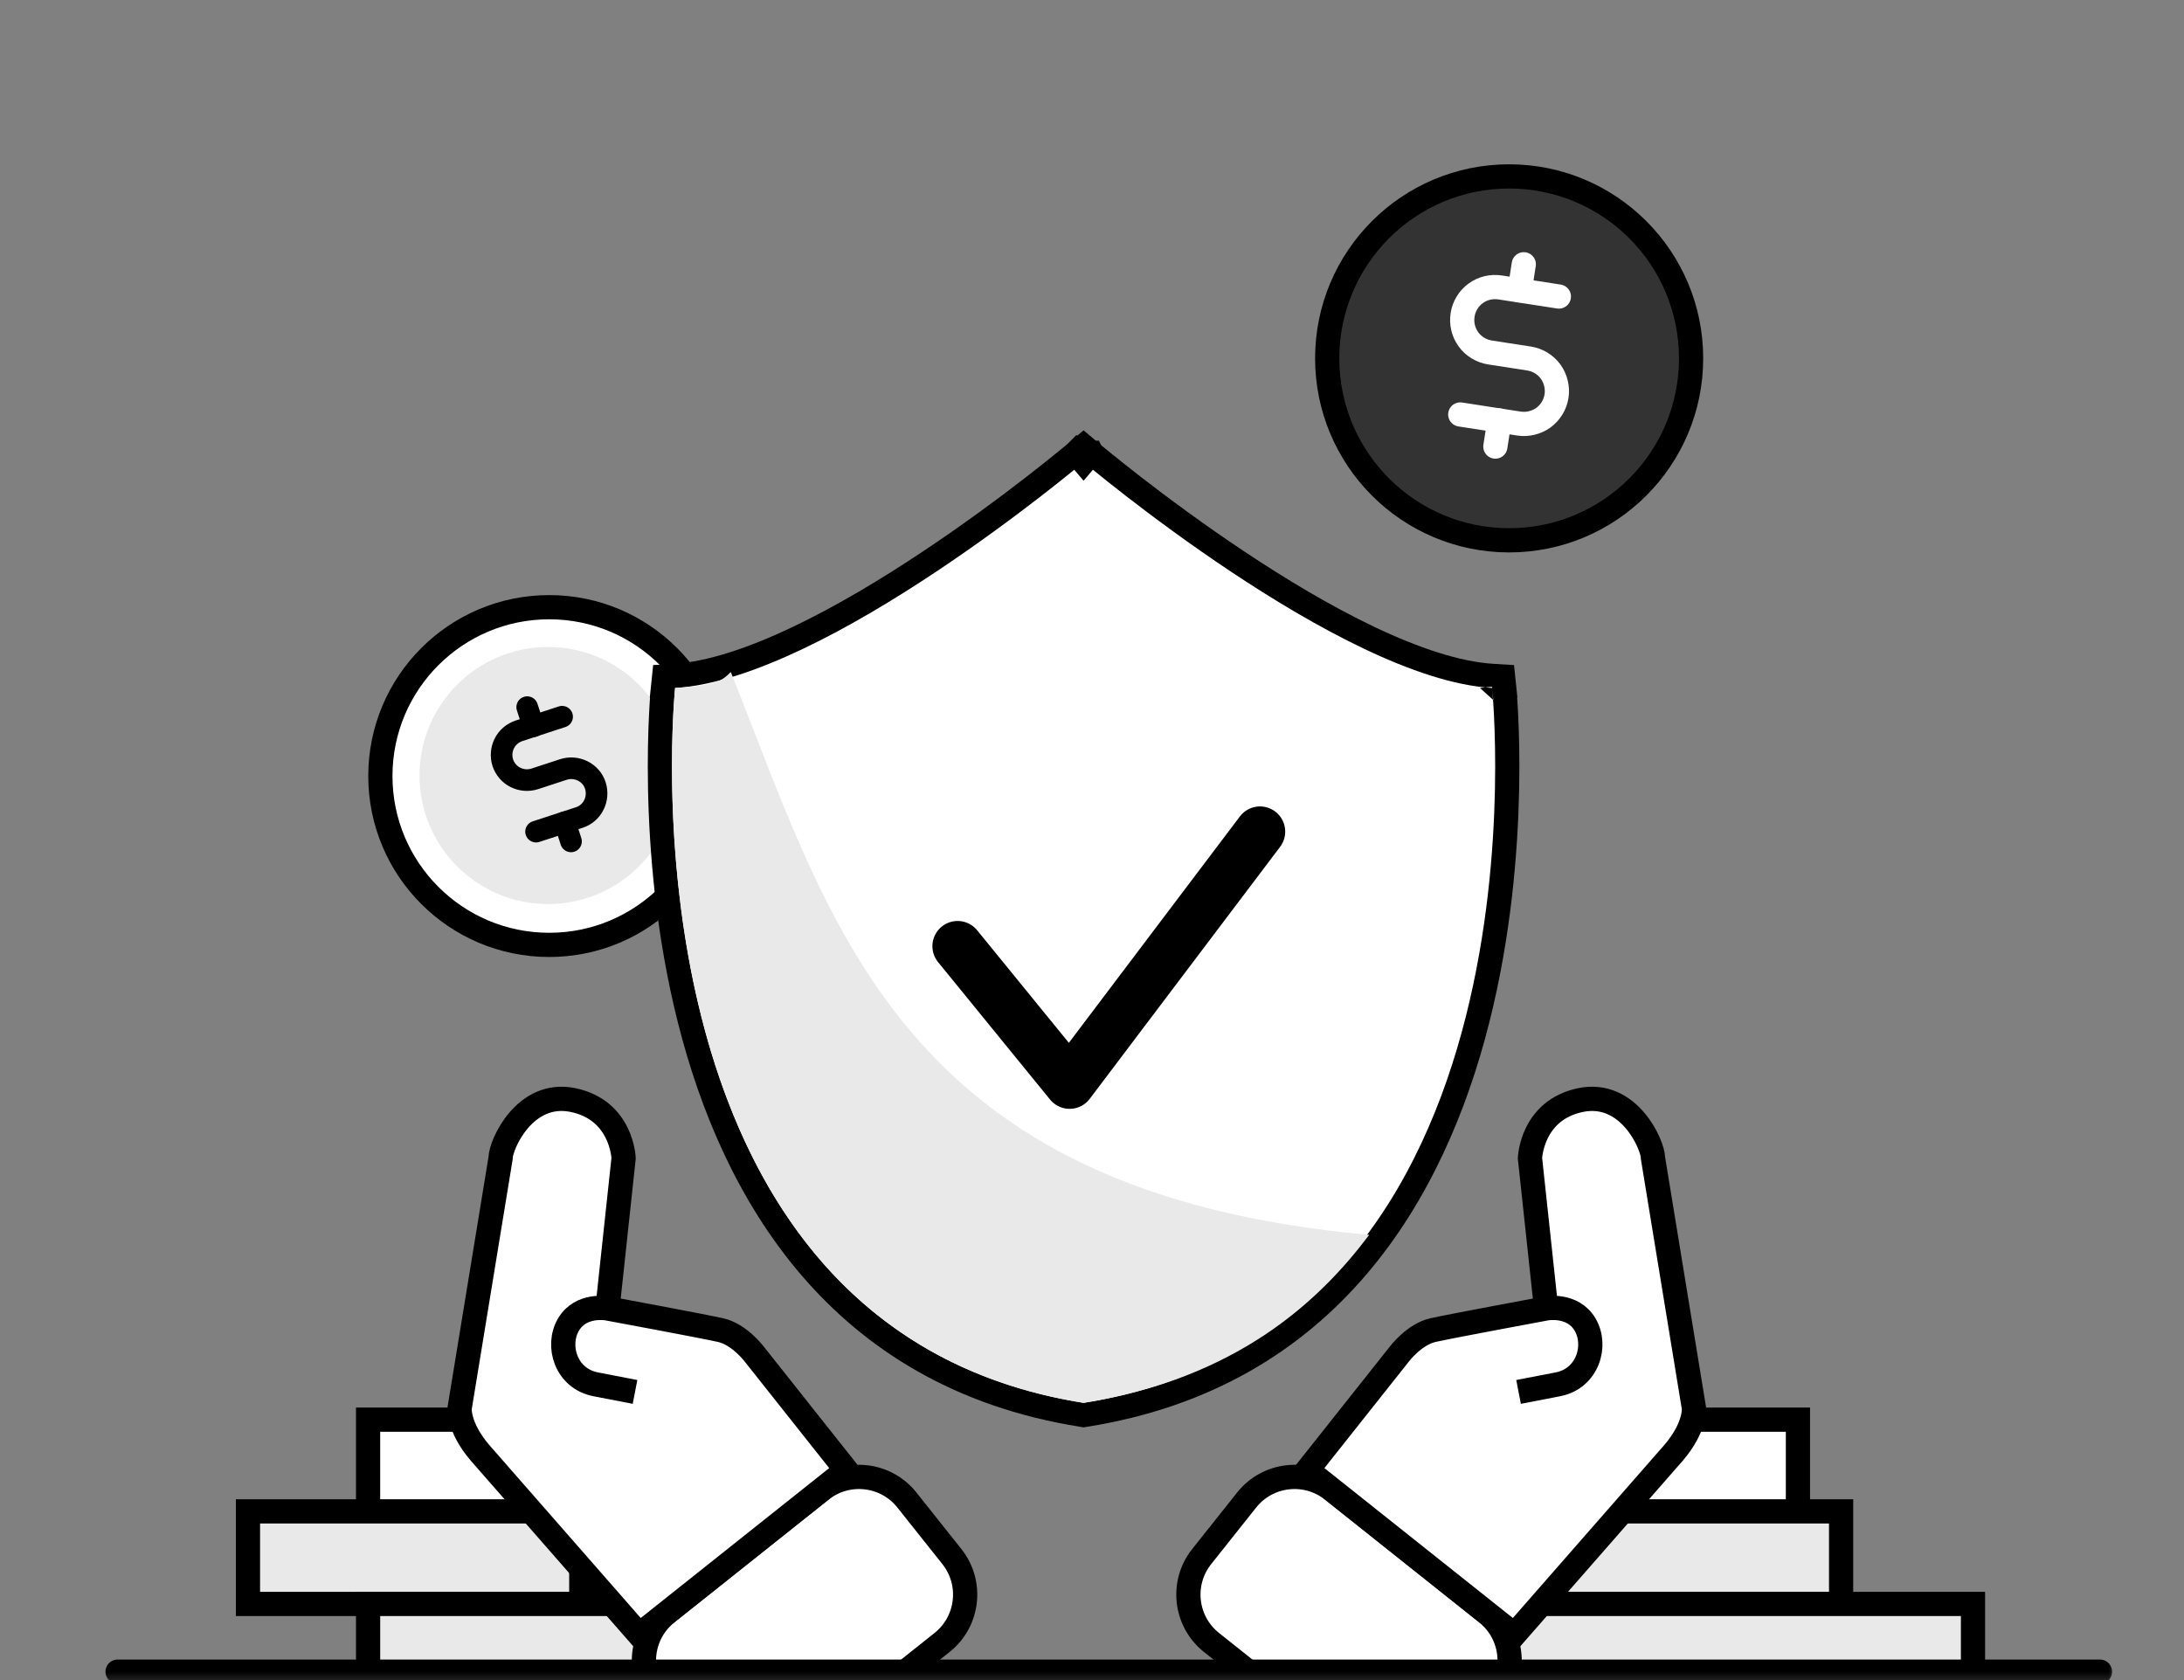
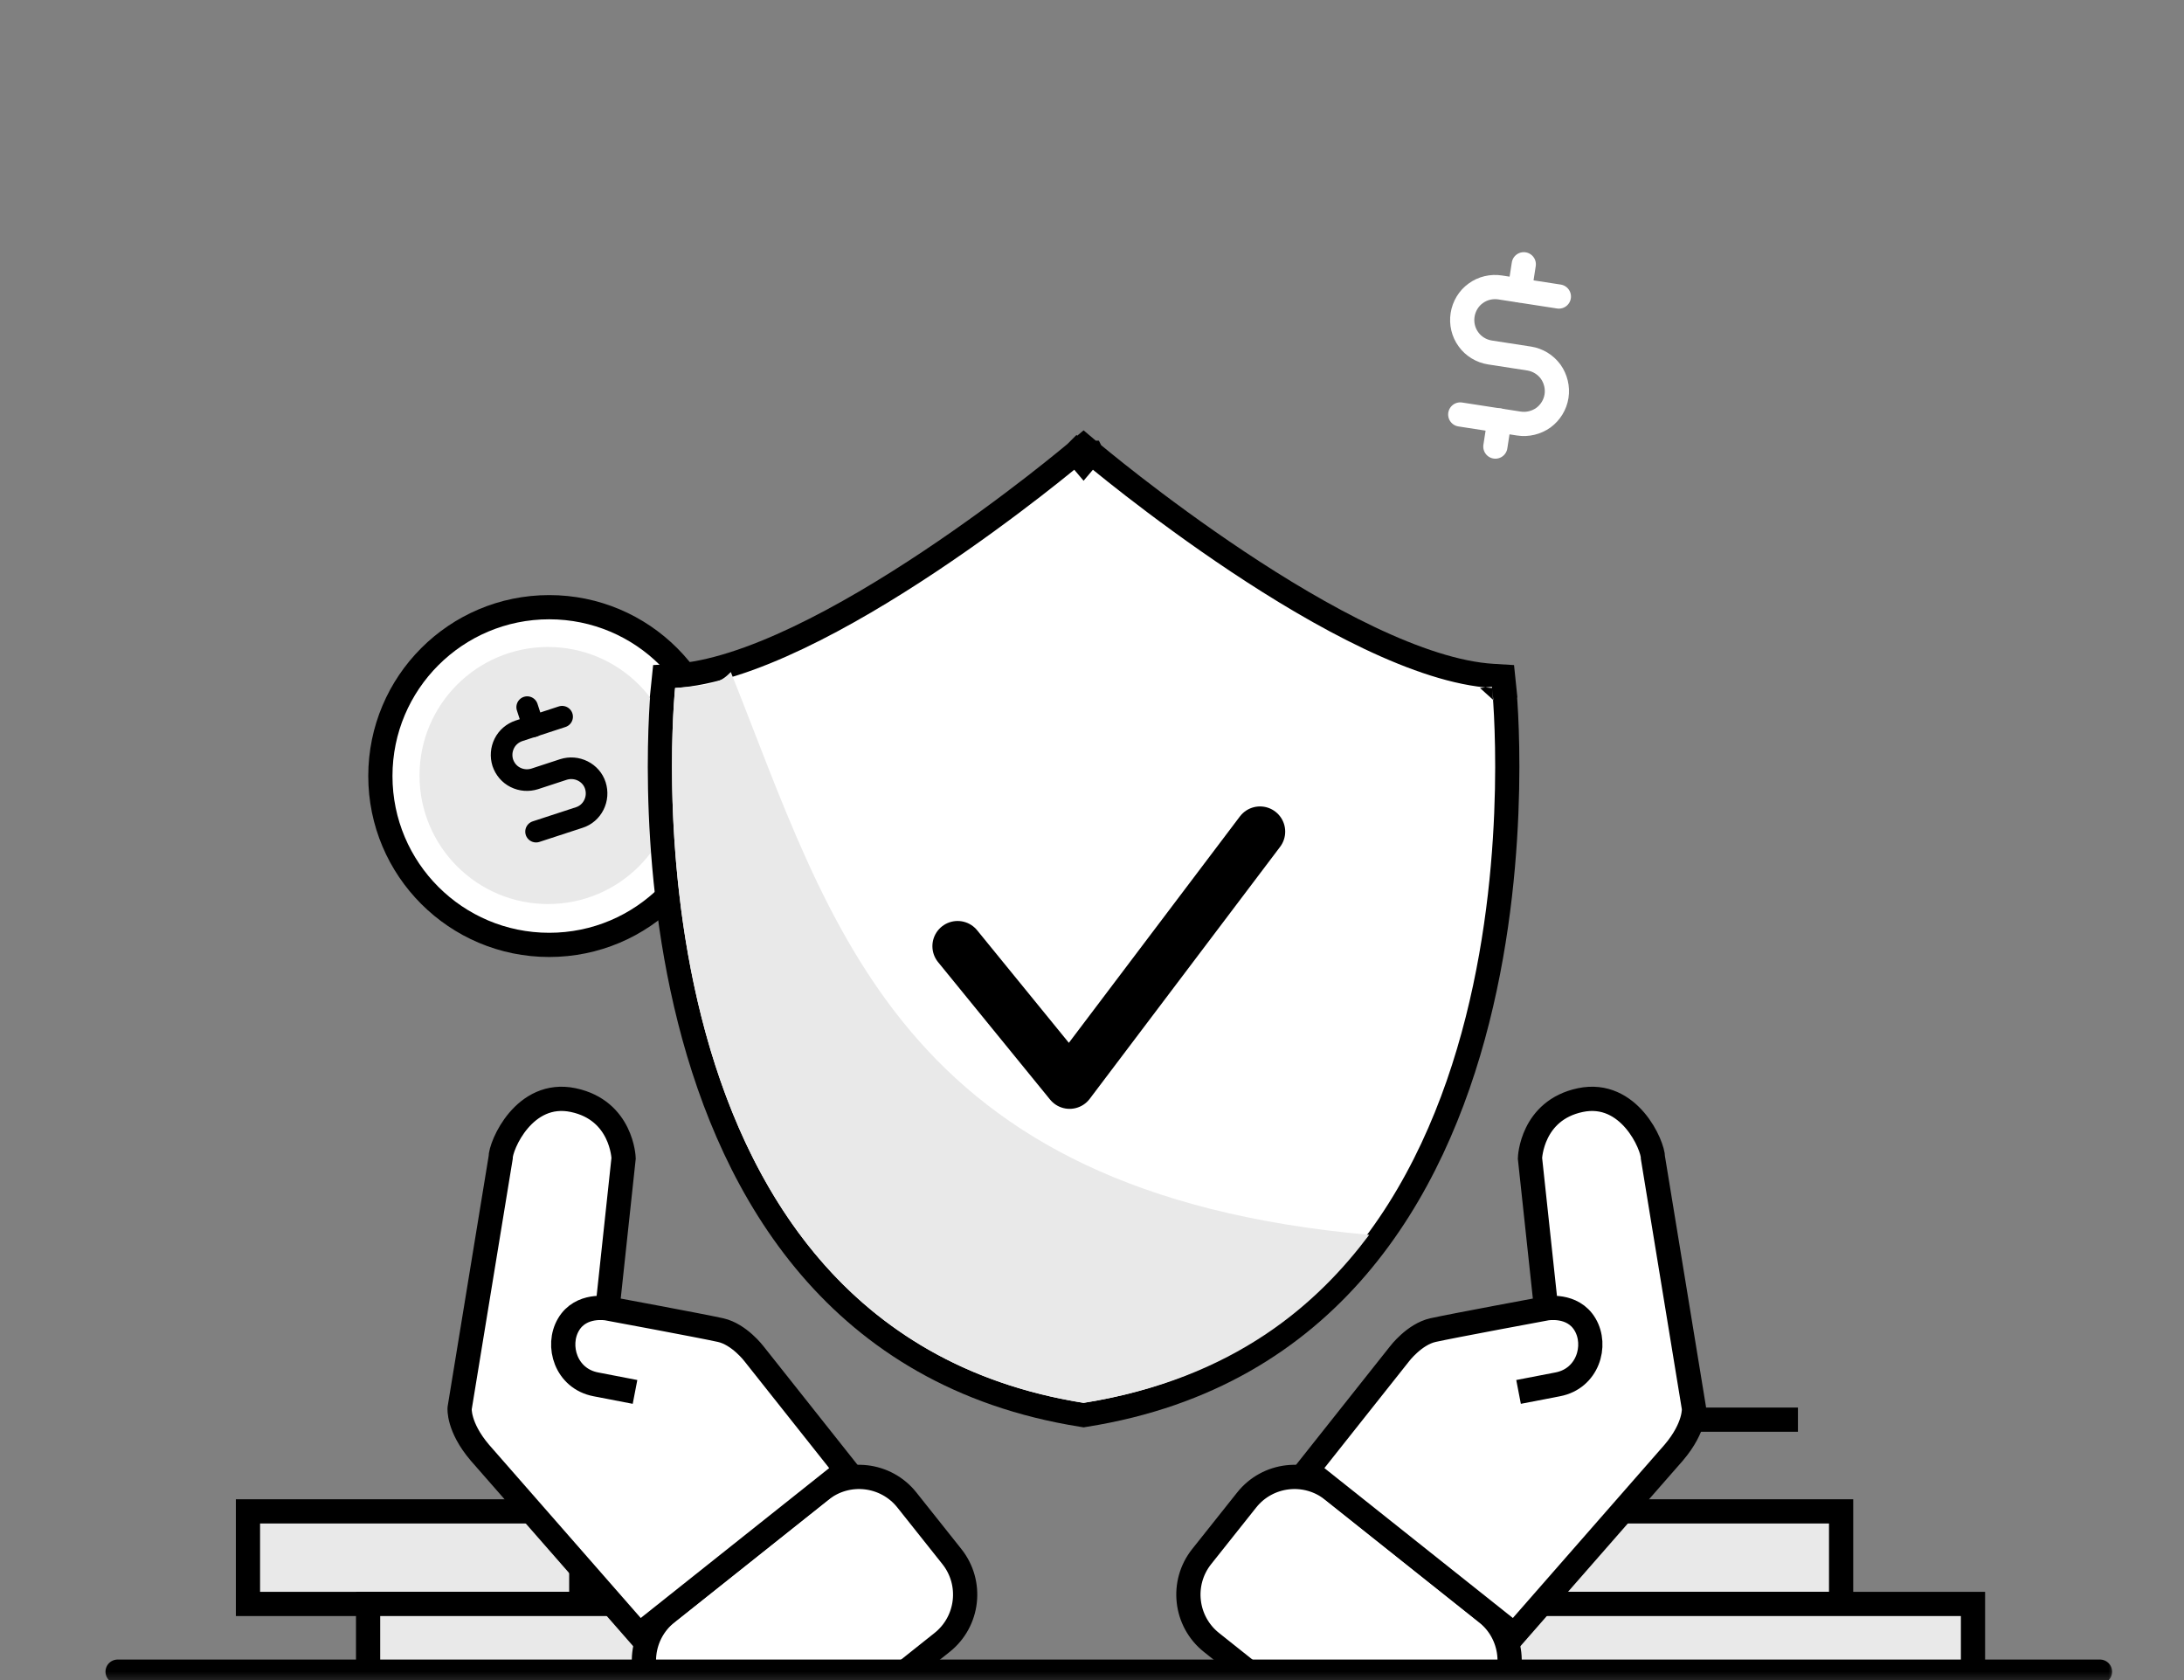
<svg xmlns="http://www.w3.org/2000/svg" width="130" height="100" viewBox="0 0 130 100" fill="none">
  <rect x="0" y="0" width="130" height="100" fill="#808080" stroke="none" />
  <g clip-path="url(#clip0_702_7379)">
    <mask id="mask0_702_7379" style="mask-type:alpha" maskUnits="userSpaceOnUse" x="5" y="5" width="121" height="96">
      <path d="M126 5.5H5V100.5H126V5.5Z" fill="#C4C4C4" />
    </mask>
    <g mask="url(#mask0_702_7379)">
      <path d="M32.69 56.88C38.594 56.88 43.38 52.094 43.38 46.19C43.38 40.286 38.594 35.5 32.69 35.5C26.786 35.5 22 40.286 22 46.19C22 52.094 26.786 56.88 32.69 56.88Z" fill="white" />
      <path d="M32.691 56.241C38.241 56.241 42.741 51.741 42.741 46.191C42.741 40.64 38.241 36.141 32.691 36.141C27.14 36.141 22.641 40.64 22.641 46.191C22.641 51.741 27.14 56.241 32.691 56.241Z" fill="white" stroke="black" stroke-width="1.441" />
      <path d="M32.621 53.81C36.846 53.81 40.271 50.385 40.271 46.16C40.271 41.935 36.846 38.51 32.621 38.51C28.396 38.51 24.971 41.935 24.971 46.16C24.971 50.385 28.396 53.81 32.621 53.81Z" fill="#E9E9E9" />
      <path d="M31.381 42.09L31.751 43.23" stroke="black" stroke-width="1.287" stroke-linecap="round" stroke-linejoin="round" />
-       <path d="M33.619 48.941L33.989 50.081" stroke="black" stroke-width="1.287" stroke-linecap="round" stroke-linejoin="round" />
      <path d="M31.909 49.5L34.479 48.66C34.859 48.54 35.169 48.27 35.349 47.91C35.529 47.55 35.559 47.14 35.439 46.76C35.319 46.38 35.049 46.07 34.689 45.89C34.329 45.71 33.919 45.68 33.539 45.8L31.829 46.36C31.449 46.48 31.039 46.45 30.679 46.27C30.319 46.09 30.059 45.78 29.929 45.4C29.809 45.02 29.839 44.61 30.019 44.25C30.199 43.89 30.509 43.63 30.889 43.5L33.459 42.66" stroke="black" stroke-width="1.287" stroke-linecap="round" stroke-linejoin="round" />
-       <path d="M89.83 32.16C95.811 32.16 100.66 27.311 100.66 21.33C100.66 15.349 95.811 10.5 89.83 10.5C83.849 10.5 79 15.349 79 21.33C79 27.311 83.849 32.16 89.83 32.16Z" fill="#333333" stroke="black" stroke-width="1.441" />
      <path d="M90.701 15.73L90.461 17.28" stroke="white" stroke-width="1.441" stroke-linecap="round" stroke-linejoin="round" />
      <path d="M89.25 25.031L89.01 26.581" stroke="white" stroke-width="1.441" stroke-linecap="round" stroke-linejoin="round" />
      <path d="M86.92 24.67L90.41 25.21C90.92 25.29 91.45 25.16 91.87 24.86C92.29 24.55 92.57 24.09 92.65 23.58C92.73 23.07 92.6 22.54 92.3 22.12C91.99 21.7 91.53 21.42 91.02 21.34L88.69 20.98C88.18 20.9 87.71 20.62 87.41 20.2C87.1 19.78 86.98 19.25 87.06 18.74C87.14 18.23 87.42 17.76 87.84 17.46C88.26 17.15 88.79 17.03 89.3 17.11L92.79 17.65" stroke="white" stroke-width="1.441" stroke-linecap="round" stroke-linejoin="round" />
-       <path d="M41.18 84.5H21.91V90.01H41.18V84.5Z" fill="white" stroke="black" stroke-width="1.441" />
      <path d="M34.6 89.959H14.76V95.469H34.6V89.959Z" fill="#E9E9E9" stroke="black" stroke-width="1.441" />
      <path d="M41.18 95.469H21.91V100.979H41.18V95.469Z" fill="#E9E9E9" stroke="black" stroke-width="1.441" />
-       <path d="M107.02 84.5H87.75V90.01H107.02V84.5Z" fill="white" stroke="black" stroke-width="1.441" />
+       <path d="M107.02 84.5H87.75V90.01V84.5Z" fill="white" stroke="black" stroke-width="1.441" />
      <path d="M109.59 89.959H90.32V95.469H109.59V89.959Z" fill="#E9E9E9" stroke="black" stroke-width="1.441" />
      <path d="M117.44 95.469H88.49V100.979H117.44V95.469Z" fill="#E9E9E9" stroke="black" stroke-width="1.441" />
      <path d="M64.499 27.5L64.034 26.95L64.034 26.95L64.032 26.952L64.025 26.958L63.993 26.985C63.965 27.008 63.922 27.044 63.866 27.091C63.754 27.184 63.587 27.321 63.372 27.496C62.941 27.847 62.314 28.35 61.533 28.955C59.97 30.165 57.794 31.784 55.339 33.419C52.882 35.055 50.157 36.7 47.495 37.966C44.821 39.239 42.268 40.102 40.141 40.231L39.531 40.268L39.468 40.876L40.184 40.95C39.468 40.876 39.468 40.877 39.468 40.877L39.468 40.879L39.467 40.885L39.465 40.908C39.463 40.928 39.46 40.956 39.457 40.994C39.45 41.069 39.441 41.179 39.429 41.322C39.407 41.608 39.378 42.026 39.352 42.558C39.299 43.622 39.256 45.143 39.293 46.981C39.368 50.654 39.764 55.609 41.056 60.716C43.639 70.923 49.86 81.898 64.386 84.21L64.499 84.229L64.612 84.21C79.138 81.898 85.36 70.923 87.942 60.716C89.235 55.609 89.631 50.654 89.705 46.981C89.743 45.143 89.699 43.622 89.647 42.558C89.62 42.026 89.591 41.608 89.569 41.322C89.558 41.179 89.549 41.069 89.542 40.994C89.538 40.956 89.536 40.928 89.534 40.908L89.531 40.885L89.531 40.879L89.531 40.877C89.531 40.877 89.531 40.876 88.814 40.95L89.531 40.876L89.468 40.268L88.858 40.231C86.731 40.102 84.177 39.239 81.503 37.966C78.841 36.7 76.116 35.055 73.659 33.419C71.204 31.784 69.028 30.165 67.466 28.955C66.685 28.35 66.058 27.847 65.627 27.496C65.412 27.321 65.245 27.184 65.133 27.091C65.077 27.044 65.034 27.008 65.006 26.985L64.974 26.958L64.966 26.952L64.965 26.95L64.964 26.95L64.499 27.5ZM64.499 27.5L64.034 26.95L64.499 26.557L64.964 26.95L64.499 27.5Z" fill="white" stroke="black" stroke-width="1.44" />
      <path fill-rule="evenodd" clip-rule="evenodd" d="M40 45.603V45.608C40 55.907 42.403 79.983 64.5 83.501C73.566 82.057 78.5 77.5 81.5 73.5C53.5 71 49.5 55 43.5 40C43 40.5 42.658 40.801 40.185 40.951C40.185 40.951 40 42.746 40 45.603Z" fill="#E9E9E9" />
      <path d="M57 56.318L63.667 64.5L75 49.5" stroke="black" stroke-width="3" stroke-linecap="round" stroke-linejoin="round" />
      <path d="M39.119 101.109L41.799 104.479C43.049 106.049 45.339 106.309 46.909 105.059L56.079 97.759C57.649 96.509 57.909 94.219 56.659 92.649L53.979 89.279C52.729 87.709 50.439 87.449 48.869 88.699L39.699 95.999C38.129 97.249 37.869 99.539 39.119 101.109Z" fill="white" stroke="black" stroke-width="1.443" stroke-miterlimit="10" />
      <path d="M36.159 77.879L37.119 68.939C37.119 68.939 37.029 66.089 34.119 65.479C31.209 64.869 29.789 68.189 29.799 68.919L27.359 83.819C27.359 83.819 27.259 84.929 28.559 86.459L38.049 97.299L50.369 87.499L44.889 80.589C44.889 80.589 44.009 79.419 42.889 79.169C41.769 78.919 36.159 77.879 36.159 77.879C36.159 77.879 34.579 77.579 33.839 78.839C33.099 80.089 33.679 82.059 35.469 82.399L37.799 82.849" fill="white" />
      <path d="M36.159 77.879C36.159 77.879 34.579 77.579 33.839 78.839C33.099 80.089 33.679 82.059 35.469 82.399L37.799 82.849M36.159 77.879L37.119 68.939C37.119 68.939 37.029 66.089 34.119 65.479C31.209 64.869 29.789 68.189 29.799 68.919L27.359 83.819C27.359 83.819 27.259 84.929 28.559 86.459L38.049 97.299L50.369 87.499L44.889 80.589C44.889 80.589 44.009 79.419 42.889 79.169C41.769 78.919 36.159 77.879 36.159 77.879Z" stroke="black" stroke-width="1.443" stroke-miterlimit="10" />
      <path d="M89.069 101.109L86.389 104.479C85.139 106.049 82.849 106.309 81.279 105.059L72.109 97.759C70.539 96.509 70.279 94.219 71.529 92.649L74.209 89.279C75.459 87.709 77.749 87.449 79.319 88.699L88.489 95.999C90.059 97.249 90.319 99.539 89.069 101.109Z" fill="white" stroke="black" stroke-width="1.443" stroke-miterlimit="10" />
      <path d="M92.03 77.879L91.07 68.939C91.07 68.939 91.16 66.089 94.07 65.479C96.98 64.869 98.4 68.189 98.39 68.919L100.83 83.819C100.83 83.819 100.93 84.929 99.63 86.459L90.14 97.299L77.82 87.499L83.3 80.589C83.3 80.589 84.18 79.419 85.3 79.169C86.42 78.919 92.03 77.879 92.03 77.879C92.03 77.879 93.61 77.579 94.35 78.839C95.09 80.089 94.51 82.059 92.72 82.399L90.39 82.849" fill="white" />
      <path d="M92.03 77.879C92.03 77.879 93.61 77.579 94.35 78.839C95.09 80.089 94.51 82.059 92.72 82.399L90.39 82.849M92.03 77.879L91.07 68.939C91.07 68.939 91.16 66.089 94.07 65.479C96.98 64.869 98.4 68.189 98.39 68.919L100.83 83.819C100.83 83.819 100.93 84.929 99.63 86.459L90.14 97.299L77.82 87.499L83.3 80.589C83.3 80.589 84.18 79.419 85.3 79.169C86.42 78.919 92.03 77.879 92.03 77.879Z" stroke="black" stroke-width="1.443" stroke-miterlimit="10" />
      <path d="M7 99.5H125" stroke="black" stroke-width="1.441" stroke-linecap="round" />
    </g>
  </g>
  <defs>
    <clipPath id="clip0_702_7379">
      <rect width="130" height="100" fill="white" />
    </clipPath>
  </defs>
</svg>